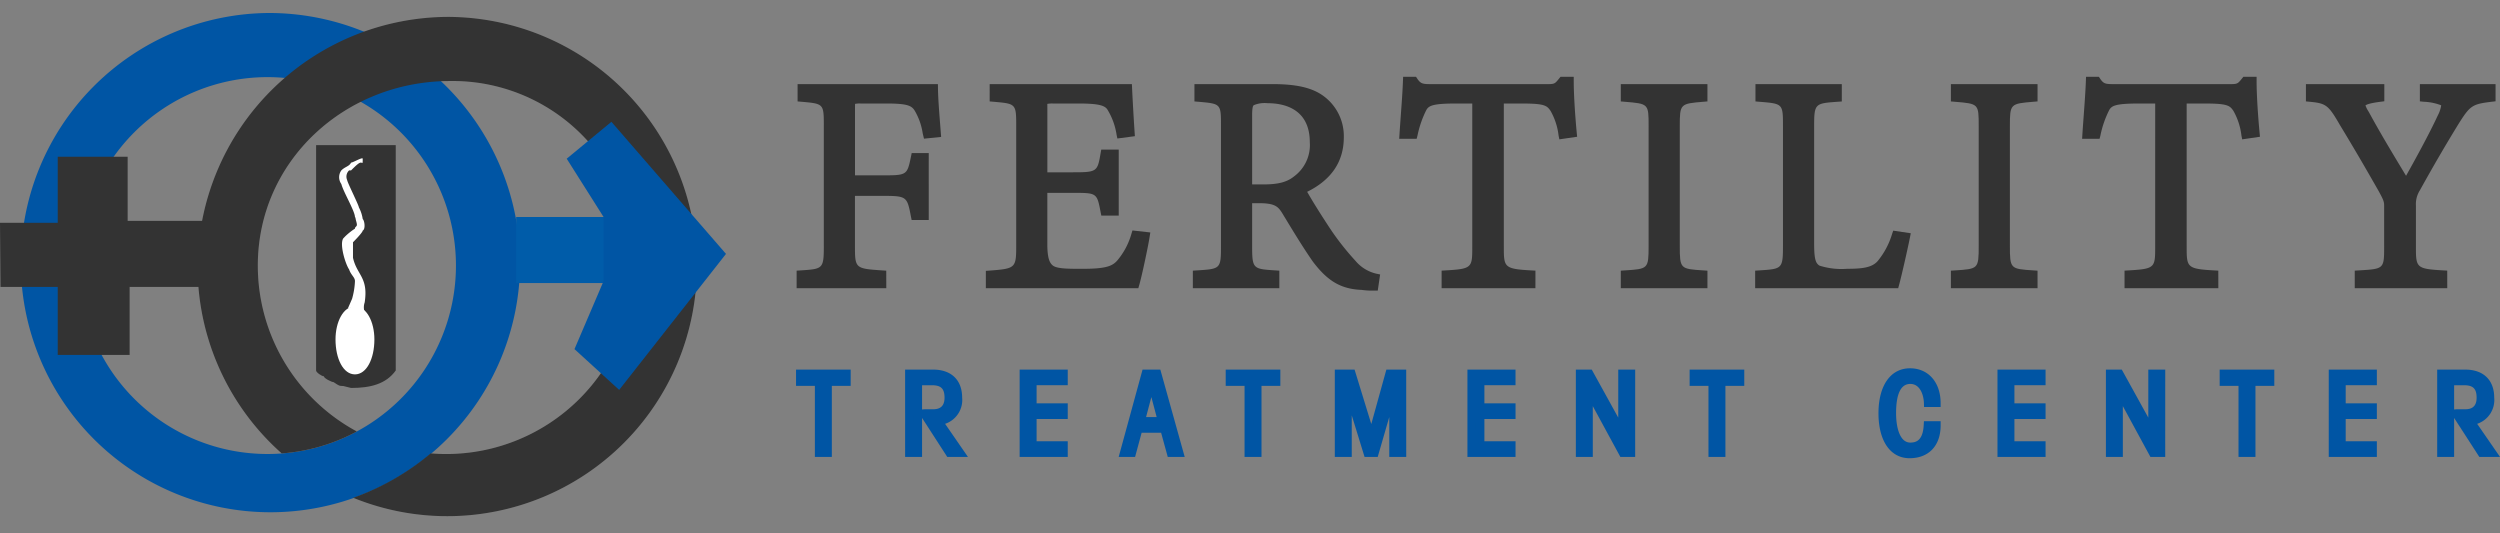
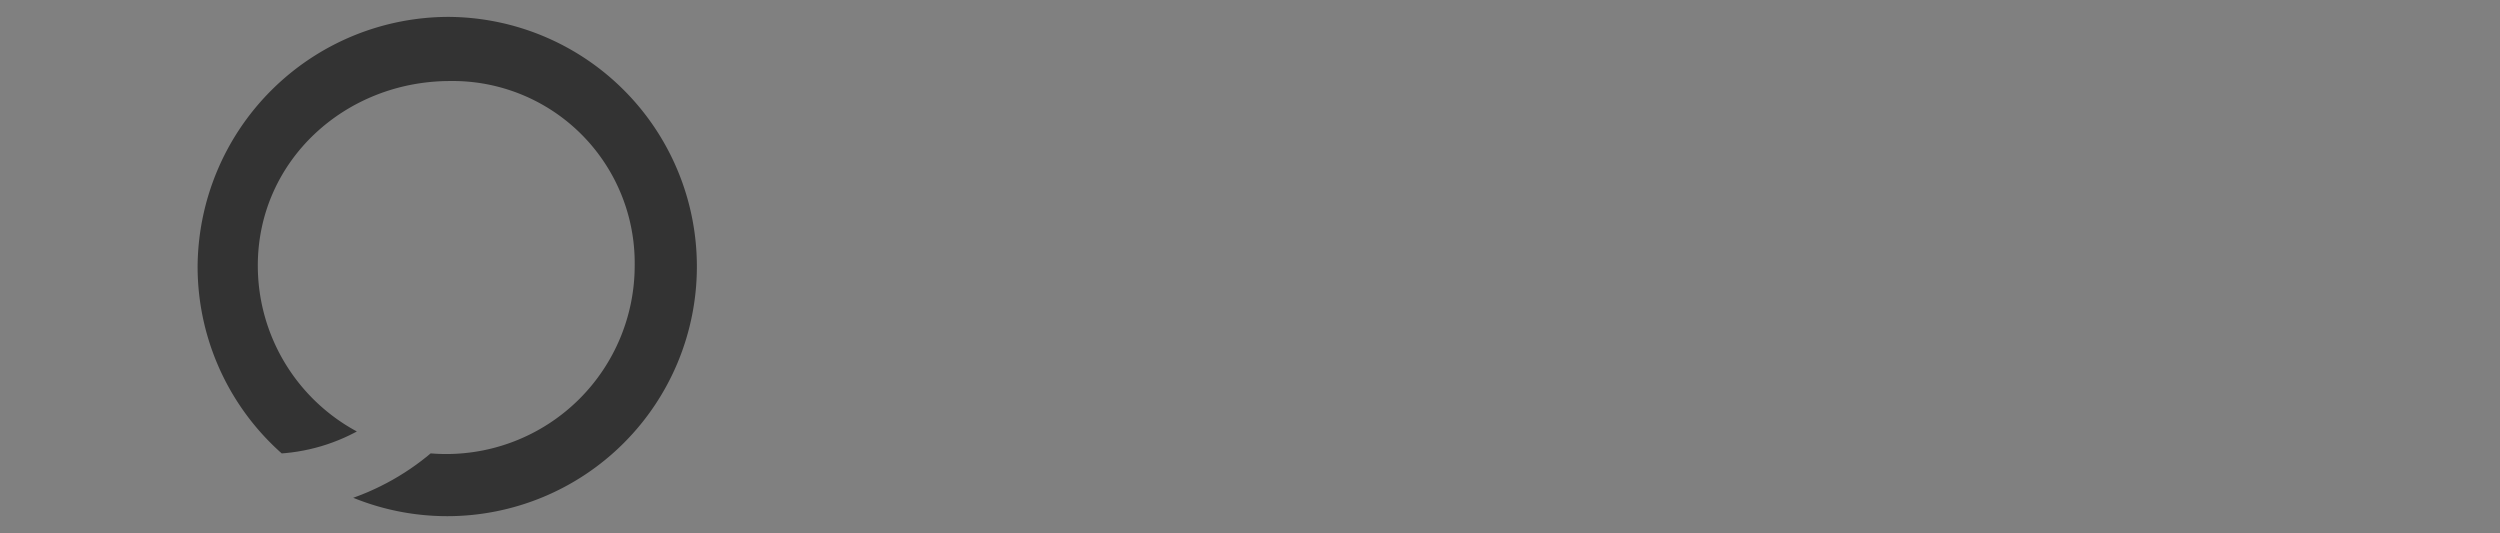
<svg xmlns="http://www.w3.org/2000/svg" id="Group_7" data-name="Group 7" width="365.637" height="77.961" viewBox="0 0 365.637 77.961">
  <rect x="0" y="0" width="365.637" height="77.961" fill="#808080" stroke="none" />
  <defs>
    <clipPath id="clip-path">
-       <rect id="Rectangle_1" data-name="Rectangle 1" width="365.637" height="77.961" transform="translate(0 0)" fill="none" />
-     </clipPath>
+       </clipPath>
    <clipPath id="clip-path-2">
      <path id="Path_7" data-name="Path 7" d="M40.093,66.879l-.131-.5A27.369,27.369,0,0,0,53.48,62.366a26.342,26.342,0,0,0,10.1,2.738l.419.327a36.847,36.847,0,0,1-14.01,7.926,37.971,37.971,0,0,1-9.9-6.478M26.428,77.961h77.963V0H26.428Z" fill="none" />
    </clipPath>
  </defs>
  <g id="Group_2" data-name="Group 2">
    <g id="Group_1" data-name="Group 1" clip-path="url(#clip-path)">
      <path id="Path_1" data-name="Path 1" d="M46.232,21.224H57.879V54.185c-1.418,1.984-3.7,2.556-6.531,2.556L50.2,56.454c-.564,0-.564,0-1.414-.567-.287,0-1.421-.567-1.421-.852-.288,0-1.137-.567-1.137-.85Z" fill="#333" fill-rule="evenodd" />
-       <path id="Path_2" data-name="Path 2" d="M51.914,54.755c1.7,0,2.842-2.276,2.842-5.116,0-2.558-1.137-4.834-2.842-4.834s-2.844,2.276-2.844,4.834c0,2.84,1.137,5.116,2.844,5.116" fill="#fff" fill-rule="evenodd" />
+       <path id="Path_2" data-name="Path 2" d="M51.914,54.755c1.7,0,2.842-2.276,2.842-5.116,0-2.558-1.137-4.834-2.842-4.834c0,2.84,1.137,5.116,2.844,5.116" fill="#fff" fill-rule="evenodd" />
      <path id="Path_3" data-name="Path 3" d="M50.868,45.135l.626-1.436a10.941,10.941,0,0,0,.42-2.582c0-.572-.566-.857-.853-1.706-.571-.852-1.421-3.7-.857-4.545l.3-.311a9.318,9.318,0,0,1,1.409-1.117c0-.282.284-.282.284-.565s-.16-.613-.209-1.031l-.075-.1c0-.857-1.71-3.694-1.988-4.829a1.7,1.7,0,0,1,0-1.994c.564-.562,1.135-.562,1.422-1.136.278,0,1.7-.852,1.7-.57,0,.858,0,.57-.285.57s-.848.574-1.414,1.136h-.287a1.249,1.249,0,0,0-.285,1.424c0,.284,1.708,3.692,1.708,3.977a5.3,5.3,0,0,1,.563,1.706c.287.283.429,1.489,0,1.7,0,.29-1.421,1.707-1.421,1.707V37.7c.572,2.559,2.278,2.844,1.708,6.541a2.194,2.194,0,0,0,0,1.419,2.256,2.256,0,0,0-2.466-.526" fill="#fff" fill-rule="evenodd" />
      <path id="Path_4" data-name="Path 4" d="M65.835,11.85A26.624,26.624,0,0,1,92.826,38.843a27.56,27.56,0,0,1-55.12,0C37.706,23.5,50.49,11.85,65.835,11.85m-.288-9.379A36.742,36.742,0,0,0,28.9,39.122,36.511,36.511,0,1,0,65.547,2.471" fill="#878787" fill-rule="evenodd" />
      <path id="Path_5" data-name="Path 5" d="M39.125,11.281a27.559,27.559,0,1,1,0,55.118,27.559,27.559,0,0,1,0-55.118M39.411,1.9A36.51,36.51,0,1,0,76.062,38.556,36.74,36.74,0,0,0,39.411,1.9" fill="#0055a4" fill-rule="evenodd" />
    </g>
  </g>
  <g id="Group_4" data-name="Group 4">
    <g id="Group_3" data-name="Group 3" clip-path="url(#clip-path-2)">
      <path id="Path_6" data-name="Path 6" d="M65.835,11.85A26.624,26.624,0,0,1,92.826,38.843a27.56,27.56,0,0,1-55.12,0C37.706,23.5,50.49,11.85,65.835,11.85m-.288-9.379A36.742,36.742,0,0,0,28.9,39.122,36.511,36.511,0,1,0,65.547,2.471" fill="#333" fill-rule="evenodd" />
    </g>
  </g>
  <g id="Group_6" data-name="Group 6">
    <g id="Group_5" data-name="Group 5" clip-path="url(#clip-path)">
      <rect id="Rectangle_2" data-name="Rectangle 2" width="13.359" height="9.661" transform="translate(75.49 31.736)" fill="#005ca9" />
      <path id="Path_8" data-name="Path 8" d="M88.277,41.112,84.02,51.06l6.536,5.965L106.18,37.134,89.421,17.816,82.883,23.21l5.394,8.526Z" fill="#0055a4" fill-rule="evenodd" />
      <path id="Path_9" data-name="Path 9" d="M31.173,32.306v9.66H18.957v9.943H8.443V41.966H.077L0,32.59H8.443V22.928H18.669v9.378Z" fill="#333" fill-rule="evenodd" />
      <path id="Path_10" data-name="Path 10" d="M135.61,19.614a10.547,10.547,0,0,0-1.209-3.58c-.651-1.208-1.557-1.511-4.789-1.511h-3.766c-1.3,0-1.418.116-1.418,1.325V26.263h4.7c3.929,0,4.115-.349,4.719-3.255h1.372v8.554h-1.372c-.6-3.114-.79-3.533-4.719-3.533h-4.7v7.928c0,3.719.418,3.929,4.58,4.208v1.372h-11.88V40.165c3.58-.233,3.975-.489,3.975-4.208V18.451c0-3.719-.395-3.881-3.835-4.184V12.919h19.3c.023,1.767.255,4.441.418,6.555Z" fill="#333" />
      <path id="Path_11" data-name="Path 11" d="M129.625,42.155H116.509V39.586l.578-.038c3.27-.212,3.4-.221,3.4-3.591V18.451c0-3.28,0-3.28-3.272-3.568l-.564-.05V12.3h20.523l.009.61c.019,1.477.188,3.622.338,5.514l.124,1.6-2.509.257-.187-.786a9.205,9.205,0,0,0-1.068-3.133c-.476-.881-.988-1.224-4.268-1.224h-3.766a3.4,3.4,0,0,0-.8.059c.013.021,0,.255,0,.648v9.8h4.079c3.539,0,3.55-.052,4.113-2.762l.1-.492h2.493V32.18h-2.5l-.1-.5c-.565-2.919-.588-3.033-4.111-3.033h-4.079v7.31c0,3.292.038,3.326,4,3.591l.577.039Zm-11.88-1.236h10.644V40.74c-3.87-.3-4.579-.825-4.579-4.783V27.412h5.314c3.993,0,4.606.549,5.225,3.533h.247V23.626h-.255c-.615,2.748-1.235,3.255-5.217,3.255H123.81V15.848c0-1.561.4-1.943,2.035-1.943h3.766c3.205,0,4.493.278,5.334,1.836a9.331,9.331,0,0,1,1.141,3.2l.232-.023-.031-.4c-.132-1.667-.279-3.53-.327-4.986H117.885V13.7c3.239.327,3.836.876,3.836,4.746V35.957c0,3.945-.67,4.523-3.976,4.783Z" fill="#333" />
      <path id="Path_12" data-name="Path 12" d="M167.535,34.538c-.209,1.349-1.116,5.65-1.511,7H144.8V40.188c4.044-.3,4.44-.628,4.44-4.231V18.521c0-3.835-.4-3.951-3.882-4.254V12.919h19.6c.046,1,.209,4.068.372,6.463l-1.419.186a10.4,10.4,0,0,0-1.371-3.79c-.535-.952-1.651-1.255-4.789-1.255h-3.766c-1.348,0-1.418.116-1.418,1.372v9.926h4.347c3.975,0,4.162-.4,4.673-3.324H163v8.415h-1.418c-.6-3.139-.814-3.324-4.673-3.324h-4.347v8.159c0,2.069.349,3.07,1.116,3.627.86.558,2.371.558,4.673.558,3.324,0,4.6-.349,5.555-1.465a10.845,10.845,0,0,0,2.163-4.091Z" fill="#333" />
      <path id="Path_13" data-name="Path 13" d="M166.486,42.155h-22.3v-2.54l.572-.043c3.759-.281,3.868-.382,3.868-3.615V18.521c0-3.35,0-3.35-3.317-3.638l-.565-.049V12.3h20.8l.027.589c.046,1,.208,4.059.371,6.45l.039.578-2.562.337-.116-.562a9.821,9.821,0,0,0-1.292-3.591c-.356-.632-1.134-.962-4.263-.962h-3.766a3.618,3.618,0,0,0-.809.057c.008.049.008.5.008.7V25.2h3.729c3.573,0,3.593-.1,4.064-2.812l.09-.512h2.555V31.53h-2.547l-.1-.5c-.543-2.823-.543-2.823-4.066-2.823h-3.729v7.541c0,2.2.414,2.8.861,3.128.68.439,2.2.439,4.31.439,3.419,0,4.364-.4,5.086-1.248a10.437,10.437,0,0,0,2.042-3.872l.15-.488,2.613.289-.1.638c-.2,1.306-1.116,5.672-1.528,7.078Zm-21.068-1.236h20.134c.365-1.4.977-4.267,1.264-5.839l-.314-.034a11.055,11.055,0,0,1-2.15,3.851c-1.074,1.26-2.481,1.653-6,1.653-2.406,0-3.995,0-5.008-.657-1-.726-1.4-1.922-1.4-4.146V26.97h4.965c3.911,0,4.553.322,5.179,3.324h.295V23.115H162.1c-.535,2.806-1.151,3.324-5.188,3.324h-4.965V15.9c0-1.618.381-1.99,2.037-1.99h3.766c3.012,0,4.577.235,5.326,1.571a10.162,10.162,0,0,1,1.317,3.406l.279-.036c-.124-1.916-.243-4.1-.305-5.309H145.975V13.7c3.278.326,3.882.882,3.882,4.817V35.957c0,3.753-.555,4.459-4.439,4.8Z" fill="#333" />
      <path id="Path_14" data-name="Path 14" d="M200.971,41.885a10.341,10.341,0,0,1-1.719-.092c-2.72-.117-4.581-1.023-6.766-3.929-1.511-2.162-3.208-5-4.463-7.067-.768-1.21-1.511-1.7-3.952-1.7h-1.558v6.858c0,3.719.372,3.975,3.975,4.208v1.372H175.074V40.165c3.72-.233,4.115-.442,4.115-4.208V18.405c0-3.766-.395-3.834-3.882-4.137V12.92h10.786c3.023,0,5.231.394,6.812,1.416a6.615,6.615,0,0,1,3.021,5.744c0,3.835-2.278,6.229-5.6,7.694.766,1.465,2.626,4.395,3.929,6.347a40.383,40.383,0,0,0,3.533,4.44,6.221,6.221,0,0,0,3.37,2.069Zm-16.134-14.3c2.325,0,3.72-.418,4.836-1.325a6.322,6.322,0,0,0,2.51-5.44c0-4.719-3.277-6.347-6.787-6.347a4.668,4.668,0,0,0-2.371.4c-.4.3-.512.814-.512,2.023V27.588Z" fill="#333" />
-       <path id="Path_15" data-name="Path 15" d="M201.505,42.5h-.534a10.84,10.84,0,0,1-1.819-.1c-3.011-.125-4.97-1.256-7.159-4.167-1.4-2.007-2.932-4.532-4.16-6.56l-.339-.558c-.615-.97-1.128-1.4-3.423-1.4h-.94v6.241c0,3.372.128,3.38,3.4,3.591l.578.038v2.569h-12.65V39.584l.58-.036c3.469-.217,3.535-.221,3.535-3.591V18.405c0-3.234,0-3.234-3.317-3.522l-.565-.049V12.3h11.4c3.322,0,5.526.467,7.147,1.515a7.263,7.263,0,0,1,3.3,6.263c0,3.538-1.8,6.218-5.361,7.975.842,1.493,2.365,3.9,3.585,5.722a39.358,39.358,0,0,0,3.473,4.365,5.657,5.657,0,0,0,3.043,1.883l.57.119ZM181.9,28.481h2.176c2.463,0,3.508.464,4.473,1.984l.346.57c1.219,2.013,2.736,4.518,4.1,6.475,2.205,2.932,3.976,3.566,6.286,3.665a7.937,7.937,0,0,0,1.16.089l.026-.177a7.06,7.06,0,0,1-3.139-2.114,40.767,40.767,0,0,1-3.574-4.492c-1.419-2.126-3.233-5-3.975-6.421l-.3-.585.6-.267c3.523-1.552,5.234-3.883,5.234-7.128a5.975,5.975,0,0,0-2.738-5.224c-1.411-.912-3.408-1.319-6.478-1.319H175.925V13.7c3.328.326,3.882.839,3.882,4.7V35.957c0,3.954-.693,4.527-4.115,4.785v.177H185.87v-.18c-3.476-.284-3.975-1-3.975-4.782Zm2.942-.275H181.9V16.894c0-1.257.121-2.03.756-2.513a5.045,5.045,0,0,1,2.745-.523c4.637,0,7.4,2.6,7.4,6.965a6.97,6.97,0,0,1-2.746,5.926c-1.254,1.019-2.817,1.457-5.218,1.457m-1.706-1.236h1.706c2.122,0,3.41-.344,4.447-1.187a5.687,5.687,0,0,0,2.282-4.96c0-4.984-3.865-5.729-6.17-5.729a4.092,4.092,0,0,0-2.029.292c-.129.1-.236.407-.236,1.508Z" fill="#333" />
      <path id="Path_16" data-name="Path 16" d="M228.548,19.684a9.819,9.819,0,0,0-1.279-3.836c-.7-1.022-1.3-1.325-4.625-1.325H219.32V36.05c0,3.464.348,3.882,4.625,4.115v1.372H211.462V40.165c4.114-.233,4.486-.6,4.486-4.115V14.523h-3.091c-3.325,0-4.232.3-4.79,1.278a14.856,14.856,0,0,0-1.349,3.883H205.3c.161-2.58.417-5.394.51-7.834h.953c.651.975,1.209,1.069,2.417,1.069h17.274a2.067,2.067,0,0,0,2.069-1.069h1.022c0,2.069.21,5.207.442,7.624Z" fill="#333" />
      <path id="Path_17" data-name="Path 17" d="M224.563,42.155H210.844V39.581l.583-.033c3.9-.221,3.9-.406,3.9-3.5V15.141h-2.474c-3.451,0-3.909.365-4.253.967a14.938,14.938,0,0,0-1.288,3.734l-.122.46h-2.549l.041-.656c.059-.937.13-1.905.2-2.874.122-1.671.25-3.4.308-4.945l.023-.594H207.1l.184.275c.48.721.79.794,1.9.794h17.273c.916,0,1.005-.112,1.587-.838l.186-.231h1.936v.618c0,2.2.237,5.452.44,7.564l.055.586-2.6.379-.114-.575a9.495,9.495,0,0,0-1.172-3.591c-.524-.768-.863-1.073-4.127-1.073h-2.706V36.05c0,3.031,0,3.278,4.041,3.5l.584.032ZM212.08,40.919h11.247v-.173c-4-.273-4.625-1-4.625-4.7V13.9h3.942c3.329,0,4.241.283,5.136,1.6a9.023,9.023,0,0,1,1.256,3.489l.284-.041c-.172-1.917-.352-4.488-.385-6.48h-.116a2.517,2.517,0,0,1-2.363,1.069H209.183a2.887,2.887,0,0,1-2.733-1.069H206.4c-.066,1.406-.179,2.922-.286,4.394-.054.741-.109,1.48-.158,2.2h.284a13.321,13.321,0,0,1,1.306-3.6c.763-1.337,2.192-1.558,5.306-1.558h3.709V36.05c0,3.686-.6,4.419-4.486,4.695Z" fill="#333" />
      <path id="Path_18" data-name="Path 18" d="M237.667,41.537V40.165c3.673-.233,4.068-.442,4.068-4.208V18.451c0-3.719-.4-3.88-4.068-4.183V12.92H249.1v1.348c-3.626.3-4.045.464-4.045,4.183V35.957c0,3.813.419,3.975,4.045,4.208v1.372Z" fill="#333" />
      <path id="Path_19" data-name="Path 19" d="M249.722,42.155H237.049v-2.57l.58-.037c3.423-.217,3.488-.221,3.488-3.591V18.451c0-3.279,0-3.279-3.5-3.568l-.568-.047V12.3h12.673v2.534l-.566.047c-3.414.285-3.479.291-3.479,3.568V35.957c0,3.369.065,3.373,3.467,3.591l.578.038Zm-11.437-1.236h10.2v-.178c-3.416-.261-4.045-.807-4.045-4.784V18.451c0-3.882.629-4.424,4.045-4.749v-.165h-10.2V13.7c3.437.322,4.068.863,4.068,4.749V35.957c0,3.951-.685,4.525-4.068,4.784Z" fill="#333" />
      <path id="Path_20" data-name="Path 20" d="M278.731,34.632c-.256,1.325-1.209,5.555-1.581,6.9H257.321V40.165c3.673-.233,4.068-.489,4.068-4.208V18.451c0-3.672-.3-3.881-4.022-4.184V12.919h11.391v1.348c-3.58.256-4.045.465-4.045,4.184v17.2c0,2.394.256,3.208,1.069,3.719.861.488,2.418.558,4.371.558,2.418,0,3.883-.209,4.882-1.279a11.86,11.86,0,0,0,2.278-4.231Z" fill="#333" />
      <path id="Path_21" data-name="Path 21" d="M277.621,42.155H256.7v-2.57l.58-.037c3.357-.213,3.488-.221,3.488-3.591V18.451c0-3.286,0-3.286-3.455-3.568l-.567-.046V12.3h12.627v2.54l-.575.041c-3.34.239-3.47.248-3.47,3.568v17.2c0,2.314.24,2.856.781,3.2a10.594,10.594,0,0,0,4.041.463c2.218,0,3.581-.172,4.431-1.083a11.362,11.362,0,0,0,2.145-4.01l.168-.485,2.563.38-.122.633c-.257,1.331-1.208,5.559-1.592,6.952Zm-19.682-1.236h18.735c.364-1.426,1-4.26,1.322-5.771l-.271-.04a11.89,11.89,0,0,1-2.235,3.964c-1.161,1.242-2.771,1.478-5.337,1.478-2.248,0-3.734-.1-4.675-.638-1.18-.741-1.383-1.961-1.383-4.256v-17.2c0-3.9.681-4.471,4.045-4.755v-.159H257.985V13.7c3.556.342,4.022,1.01,4.022,4.749V35.957c0,3.951-.685,4.525-4.068,4.784Z" fill="#333" />
      <path id="Path_22" data-name="Path 22" d="M285.946,41.537V40.165c3.673-.233,4.068-.442,4.068-4.208V18.451c0-3.719-.4-3.88-4.068-4.183V12.92h11.437v1.348c-3.626.3-4.045.464-4.045,4.183V35.957c0,3.813.419,3.975,4.045,4.208v1.372Z" fill="#333" />
      <path id="Path_23" data-name="Path 23" d="M298,42.155H285.327v-2.57l.581-.037c3.423-.217,3.487-.221,3.487-3.591V18.451c0-3.279,0-3.279-3.5-3.568l-.568-.047V12.3H298v2.534l-.566.047c-3.414.285-3.478.291-3.478,3.568V35.957c0,3.369.064,3.373,3.466,3.591l.578.038Zm-11.436-1.236h10.2v-.178c-3.416-.261-4.045-.807-4.045-4.784V18.451c0-3.882.629-4.424,4.045-4.749v-.165h-10.2V13.7c3.436.322,4.068.863,4.068,4.749V35.957c0,3.951-.685,4.525-4.068,4.784Z" fill="#333" />
-       <path id="Path_24" data-name="Path 24" d="M328.429,19.684a9.819,9.819,0,0,0-1.279-3.836c-.7-1.022-1.3-1.325-4.626-1.325H319.2V36.05c0,3.464.349,3.882,4.627,4.115v1.372H311.341V40.165c4.115-.233,4.488-.6,4.488-4.115V14.523h-3.093c-3.324,0-4.23.3-4.789,1.278a14.864,14.864,0,0,0-1.348,3.883h-1.418c.163-2.58.419-5.394.512-7.834h.953c.651.975,1.208,1.069,2.417,1.069h17.274A2.065,2.065,0,0,0,328.4,11.85h1.023c0,2.069.209,5.207.442,7.624Z" fill="#333" />
      <path id="Path_25" data-name="Path 25" d="M324.443,42.155h-13.72V39.581l.583-.033c3.9-.221,3.9-.406,3.9-3.5V15.141h-2.475c-3.45,0-3.908.366-4.253.967a14.692,14.692,0,0,0-1.287,3.734l-.122.46h-2.55l.041-.657c.059-.927.129-1.884.2-2.844.123-1.681.251-3.42.31-4.974l.023-.594h1.879l.183.275c.484.726.772.794,1.9.794h17.273c.916,0,1.006-.112,1.586-.838l.186-.231h1.938v.618c0,2.222.236,5.463.439,7.564l.055.586-2.6.379-.115-.575a9.495,9.495,0,0,0-1.172-3.591c-.523-.768-.862-1.073-4.128-1.073h-2.706V36.05c0,3.031,0,3.278,4.042,3.5l.584.032Zm-12.484-1.236h11.249v-.173c-4-.273-4.627-1-4.627-4.7V13.9h3.942c3.329,0,4.242.283,5.137,1.6a9.023,9.023,0,0,1,1.256,3.489l.284-.041c-.173-1.909-.351-4.477-.385-6.48H328.7a2.512,2.512,0,0,1-2.362,1.069H309.063a2.887,2.887,0,0,1-2.733-1.069h-.045c-.067,1.415-.18,2.942-.288,4.424-.054.73-.107,1.459-.156,2.174h.284a13.363,13.363,0,0,1,1.3-3.6c.764-1.337,2.193-1.558,5.306-1.558h3.711V36.05c0,3.686-.6,4.419-4.488,4.695Z" fill="#333" />
      <path id="Path_26" data-name="Path 26" d="M364.374,14.268c-3.069.372-3.533.675-5.394,3.65-1.929,3.162-3.44,5.741-5.6,9.624a4.379,4.379,0,0,0-.651,2.51V36c0,3.58.4,3.928,4.58,4.161v1.372h-12.3V40.165c4-.233,4.3-.488,4.3-4.161V30.1c0-.767-.163-1.162-.953-2.581-1.721-3.021-3.348-5.835-5.6-9.554-1.72-2.976-2.208-3.44-4.882-3.7V12.92H348.1v1.348c-3.231.419-3.092.93-2.185,2.417,1.836,3.4,4,6.929,6,10.252,1.719-3.022,3.929-7.067,5.184-9.786,1.023-2.256.93-2.511-2.557-2.883V12.92h9.833Z" fill="#333" />
      <path id="Path_27" data-name="Path 27" d="M357.924,42.155H344.391V39.582l.582-.034c3.719-.216,3.719-.216,3.719-3.545V30.1c0-.584-.075-.845-.875-2.281-1.766-3.1-3.395-5.913-5.592-9.534-1.688-2.919-2.017-3.172-4.412-3.4l-.559-.053V12.3h11.464V14.81l-.538.07c-1.856.241-2.167.481-2.218.549a4.3,4.3,0,0,0,.481.934c1.607,2.969,3.44,6.009,5.212,8.948l.242.4c1.153-2.05,3.356-6.037,4.639-8.82a4.554,4.554,0,0,0,.5-1.487,7.768,7.768,0,0,0-2.566-.522l-.552-.059V12.3h11.069v2.513l-.543.066c-2.9.351-3.179.54-4.945,3.364-2.016,3.3-3.531,5.9-5.587,9.6a3.782,3.782,0,0,0-.572,2.21V36c0,3.135,0,3.323,3.995,3.545l.584.032Zm-12.3-1.236h11.061v-.174c-3.962-.276-4.579-1.014-4.579-4.742V30.052a4.946,4.946,0,0,1,.724-2.8c2.07-3.718,3.591-6.332,5.62-9.655,1.849-2.958,2.489-3.488,5.3-3.872v-.187h-8.6v.177c1.7.2,2.575.412,2.956,1.077s.083,1.432-.454,2.614c-1.5,3.255-4.143,7.963-5.209,9.836l-.523.918L350.6,25.95c-1.781-2.952-3.621-6.005-5.226-8.972-.391-.639-.853-1.4-.518-2.091.316-.659,1.175-.941,2.629-1.158v-.192H338.49v.178c2.478.32,3.157,1.1,4.8,3.939,2.2,3.622,3.83,6.442,5.605,9.558a5.341,5.341,0,0,1,1.035,2.887V36c0,3.8-.5,4.469-4.3,4.741Z" fill="#333" />
      <path id="Path_28" data-name="Path 28" d="M117.042,54.674H123.8v1.148h-2.756V66.209H119.8V55.822h-2.756Z" fill="#0055a4" />
      <path id="Path_29" data-name="Path 29" d="M121.659,66.826H119.18V56.439h-2.756V54.056h7.991v2.383h-2.756Zm-1.243-1.236h.007l-.007-10.3Z" fill="#0055a4" />
      <path id="Path_30" data-name="Path 30" d="M132.995,54.674h3.489c2.549,0,3.616,1.529,3.616,3.473,0,1.816-.908,3.346-2.947,3.377l3.235,4.685h-1.514l-3.664-5.672v-.064h1.29a2.07,2.07,0,0,0,2.262-2.31,2.141,2.141,0,0,0-2.453-2.438h-2.071V66.209h-1.243Z" fill="#0055a4" />
      <path id="Path_31" data-name="Path 31" d="M141.565,66.826h-3.027l-3.682-5.7v5.7h-2.478V54.056h4.106c2.651,0,4.234,1.53,4.234,4.091a3.675,3.675,0,0,1-2.494,3.84Zm-7.952-1.235h.007l-.007-10.3Zm5.121-9.557a3.222,3.222,0,0,1,.646,2.129,2.714,2.714,0,0,1-1.387,2.605,2.6,2.6,0,0,0,1.489-2.621,2.883,2.883,0,0,0-.748-2.113m-3.878.309v3.549l.354-.036H136.5c1.1,0,1.643-.554,1.643-1.693,0-1.31-.514-1.82-1.835-1.82Z" fill="#0055a4" />
      <path id="Path_32" data-name="Path 32" d="M149.746,66.208V54.673h5.8v1.051h-4.556v3.888h4.556v1.051h-4.556v4.494h4.556v1.051Z" fill="#0055a4" />
      <path id="Path_33" data-name="Path 33" d="M156.163,66.826h-7.035V54.056h7.035v2.286h-4.556v2.652h4.556v2.287h-4.556v3.258h4.556Zm-5.8-1.236h.007l-.007-10.3Z" fill="#0055a4" />
      <path id="Path_34" data-name="Path 34" d="M165.541,66.209h-1.116l3.155-11.535h1.657l3.218,11.535h-1.2l-.971-3.537H166.5Zm4.429-4.588-1.561-5.9h-.032l-1.562,5.9Z" fill="#0055a4" />
      <path id="Path_35" data-name="Path 35" d="M173.268,66.826h-2.479l-.971-3.536h-2.849l-.956,3.536h-2.4l3.492-12.77h2.6ZM167.617,61h1.551l-.776-2.926Z" fill="#0055a4" />
      <path id="Path_36" data-name="Path 36" d="M179.887,54.674h6.755v1.148h-2.756V66.209h-1.243V55.822h-2.756Z" fill="#0055a4" />
      <path id="Path_37" data-name="Path 37" d="M184.5,66.826h-2.479V56.439h-2.756V54.056h7.991v2.383H184.5ZM183.26,65.59h.007l-.007-10.3Z" fill="#0055a4" />
      <path id="Path_38" data-name="Path 38" d="M195.841,66.208V54.673h1.816l2.915,9.5h.032l2.629-9.5h1.816V66.208h-1.243V56.744h-.031l-2.741,9.464h-1l-2.916-9.464h-.032v9.464Z" fill="#0055a4" />
      <path id="Path_39" data-name="Path 39" d="M205.666,66.826h-2.478V60.991l-1.69,5.835h-1.924L197.7,60.742v6.084h-2.478V54.056h2.89l2.445,7.962,2.206-7.962h2.9Zm-1.243-1.236h.007v-10.3H203.7l-.231.835h.921l.031.618Zm-3.937,0h.083l.233-.8h-.564Zm-4.028,0h.006V56.126h.992l-.256-.835h-.742Z" fill="#0055a4" />
      <path id="Path_40" data-name="Path 40" d="M215.237,66.208V54.673h5.8v1.051h-4.557v3.888h4.557v1.051h-4.557v4.494h4.557v1.051Z" fill="#0055a4" />
      <path id="Path_41" data-name="Path 41" d="M221.653,66.826h-7.035V54.056h7.035v2.286H217.1v2.652h4.557v2.287H217.1v3.258h4.557Zm-5.8-1.236h.006l-.006-10.3Z" fill="#0055a4" />
      <path id="Path_42" data-name="Path 42" d="M231.1,66.208V54.673h1.338l4.827,8.746h.032V54.673h1.242V66.208h-1.179l-4.986-9.177h-.032v9.177Z" fill="#0055a4" />
      <path id="Path_43" data-name="Path 43" d="M239.151,66.826h-2.165L232.954,59.4v7.424h-2.478V54.056H232.8l3.877,7.024V54.056h2.477Zm-1.429-1.236h.193l-.006-10.3v8.746h-.982l-.209-.319-.877-1.589Zm-6.01,0h.006V56.413h.969l-.619-1.122h-.356Z" fill="#0055a4" />
      <path id="Path_44" data-name="Path 44" d="M247.735,54.674h6.755v1.148h-2.756V66.209h-1.243V55.822h-2.756Z" fill="#0055a4" />
      <path id="Path_45" data-name="Path 45" d="M252.351,66.826h-2.479V56.439h-2.756V54.056h7.991v2.383h-2.756Zm-1.243-1.236h.007l-.007-10.3Z" fill="#0055a4" />
      <path id="Path_46" data-name="Path 46" d="M282,58.912c-.048-1.53-.8-3.377-2.612-3.377-1.769,0-2.694,1.656-2.694,4.906,0,3.091,1.02,4.907,2.694,4.907,1.656,0,2.468-1.115,2.581-3.122h1.241c0,2.357-1.258,4.173-3.919,4.173-2.6,0-3.935-2.532-3.935-5.958s1.338-5.959,4-5.959c2.534,0,3.84,2.072,3.855,4.43Z" fill="#0055a4" />
      <path id="Path_47" data-name="Path 47" d="M279.289,67.017c-2.808,0-4.553-2.52-4.553-6.576s1.769-6.577,4.617-6.577c2.656,0,4.452,2.027,4.473,5.043l0,.623H281.4l-.019-.6c-.033-1.032-.489-2.779-1.995-2.779-1.376,0-2.075,1.443-2.075,4.289,0,2.073.545,4.289,2.075,4.289.849,0,1.839-.288,1.965-2.539l.032-.584h2.444v.618c0,2.956-1.739,4.792-4.537,4.792m-2.827-9.652a9.386,9.386,0,0,0-.49,3.076,7.752,7.752,0,0,0,.9,3.921,8.272,8.272,0,0,1-.8-3.921,10.38,10.38,0,0,1,.388-3.076m6.068,5.478a5.212,5.212,0,0,1-.322,1.278,4.186,4.186,0,0,0,.346-1.278Z" fill="#0055a4" />
      <path id="Path_48" data-name="Path 48" d="M292.759,66.208V54.673h5.8v1.051H294v3.888h4.557v1.051H294v4.494h4.557v1.051Z" fill="#0055a4" />
      <path id="Path_49" data-name="Path 49" d="M299.175,66.826H292.14V54.056h7.035v2.286h-4.557v2.652h4.557v2.287h-4.557v3.258h4.557Zm-5.8-1.236h.006l-.006-10.3Z" fill="#0055a4" />
      <path id="Path_50" data-name="Path 50" d="M308.617,66.208V54.673h1.338l4.827,8.746h.032V54.673h1.242V66.208h-1.179l-4.986-9.177h-.032v9.177Z" fill="#0055a4" />
      <path id="Path_51" data-name="Path 51" d="M316.673,66.826h-2.165L310.476,59.4v7.424H308V54.056h2.321L314.2,61.08V54.056h2.477Zm-1.429-1.236h.193l-.006-10.3v8.746h-.982l-.209-.319-.877-1.59Zm-6.01,0h.006V56.413h.969l-.619-1.122h-.356Z" fill="#0055a4" />
      <path id="Path_52" data-name="Path 52" d="M325.256,54.674h6.755v1.148h-2.756V66.209h-1.243V55.822h-2.756Z" fill="#0055a4" />
      <path id="Path_53" data-name="Path 53" d="M329.872,66.826h-2.479V56.439h-2.756V54.056h7.991v2.383h-2.756Zm-1.243-1.236h.007l-.007-10.3Z" fill="#0055a4" />
      <path id="Path_54" data-name="Path 54" d="M341.21,66.208V54.673h5.8v1.051h-4.557v3.888h4.557v1.051h-4.557v4.494h4.557v1.051Z" fill="#0055a4" />
      <path id="Path_55" data-name="Path 55" d="M347.626,66.826h-7.035V54.056h7.035v2.286h-4.557v2.652h4.557v2.287h-4.557v3.258h4.557Zm-5.8-1.236h.006l-.006-10.3Z" fill="#0055a4" />
      <path id="Path_56" data-name="Path 56" d="M357.068,54.674h3.489c2.549,0,3.616,1.529,3.616,3.473,0,1.816-.907,3.346-2.947,3.377l3.234,4.685h-1.513l-3.665-5.672v-.064h1.29a2.07,2.07,0,0,0,2.263-2.31,2.141,2.141,0,0,0-2.453-2.438H358.31V66.209h-1.242Z" fill="#0055a4" />
      <path id="Path_57" data-name="Path 57" d="M365.637,66.826H362.61l-3.683-5.7v5.7H356.45V54.056h4.106c2.651,0,4.234,1.53,4.234,4.091a3.674,3.674,0,0,1-2.494,3.84Zm-7.952-1.235h.006l-.006-10.3Zm5.121-9.557a3.217,3.217,0,0,1,.646,2.129,2.714,2.714,0,0,1-1.388,2.606,2.6,2.6,0,0,0,1.491-2.622,2.884,2.884,0,0,0-.749-2.113m-3.879.309v3.549l.355-.036h1.29c1.106,0,1.644-.554,1.644-1.693,0-1.31-.514-1.82-1.835-1.82Z" fill="#0055a4" />
    </g>
  </g>
</svg>